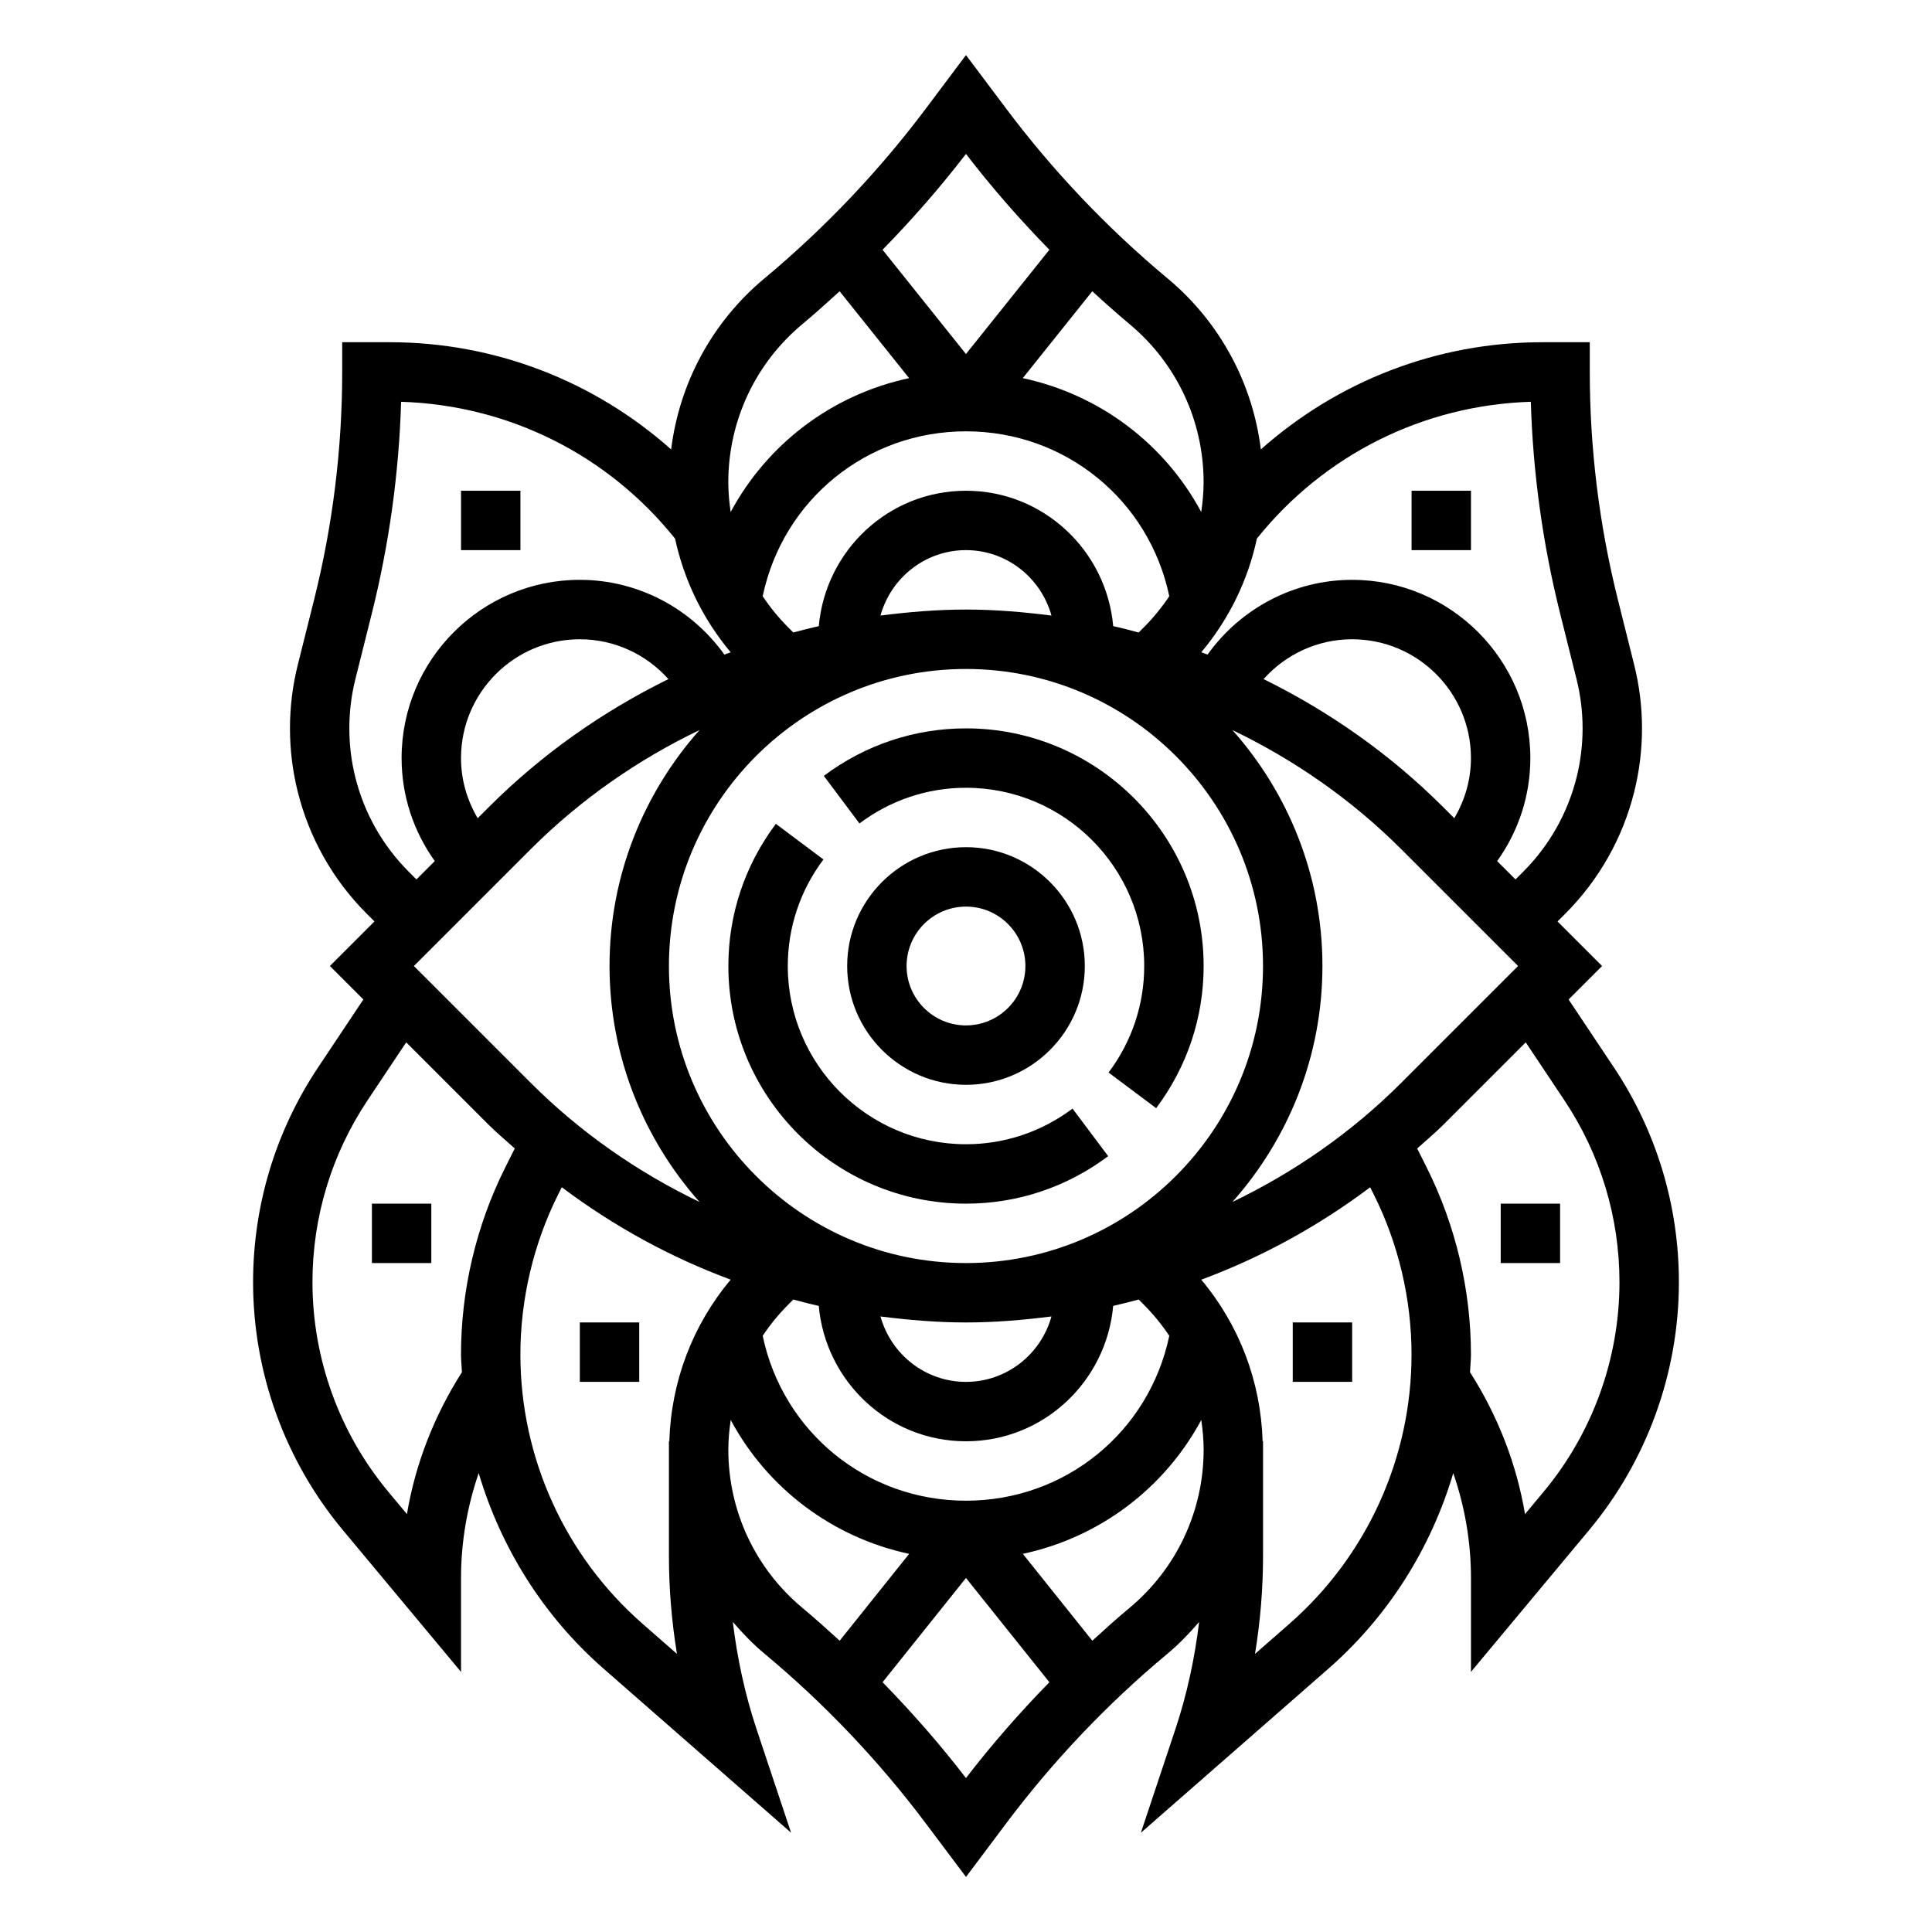
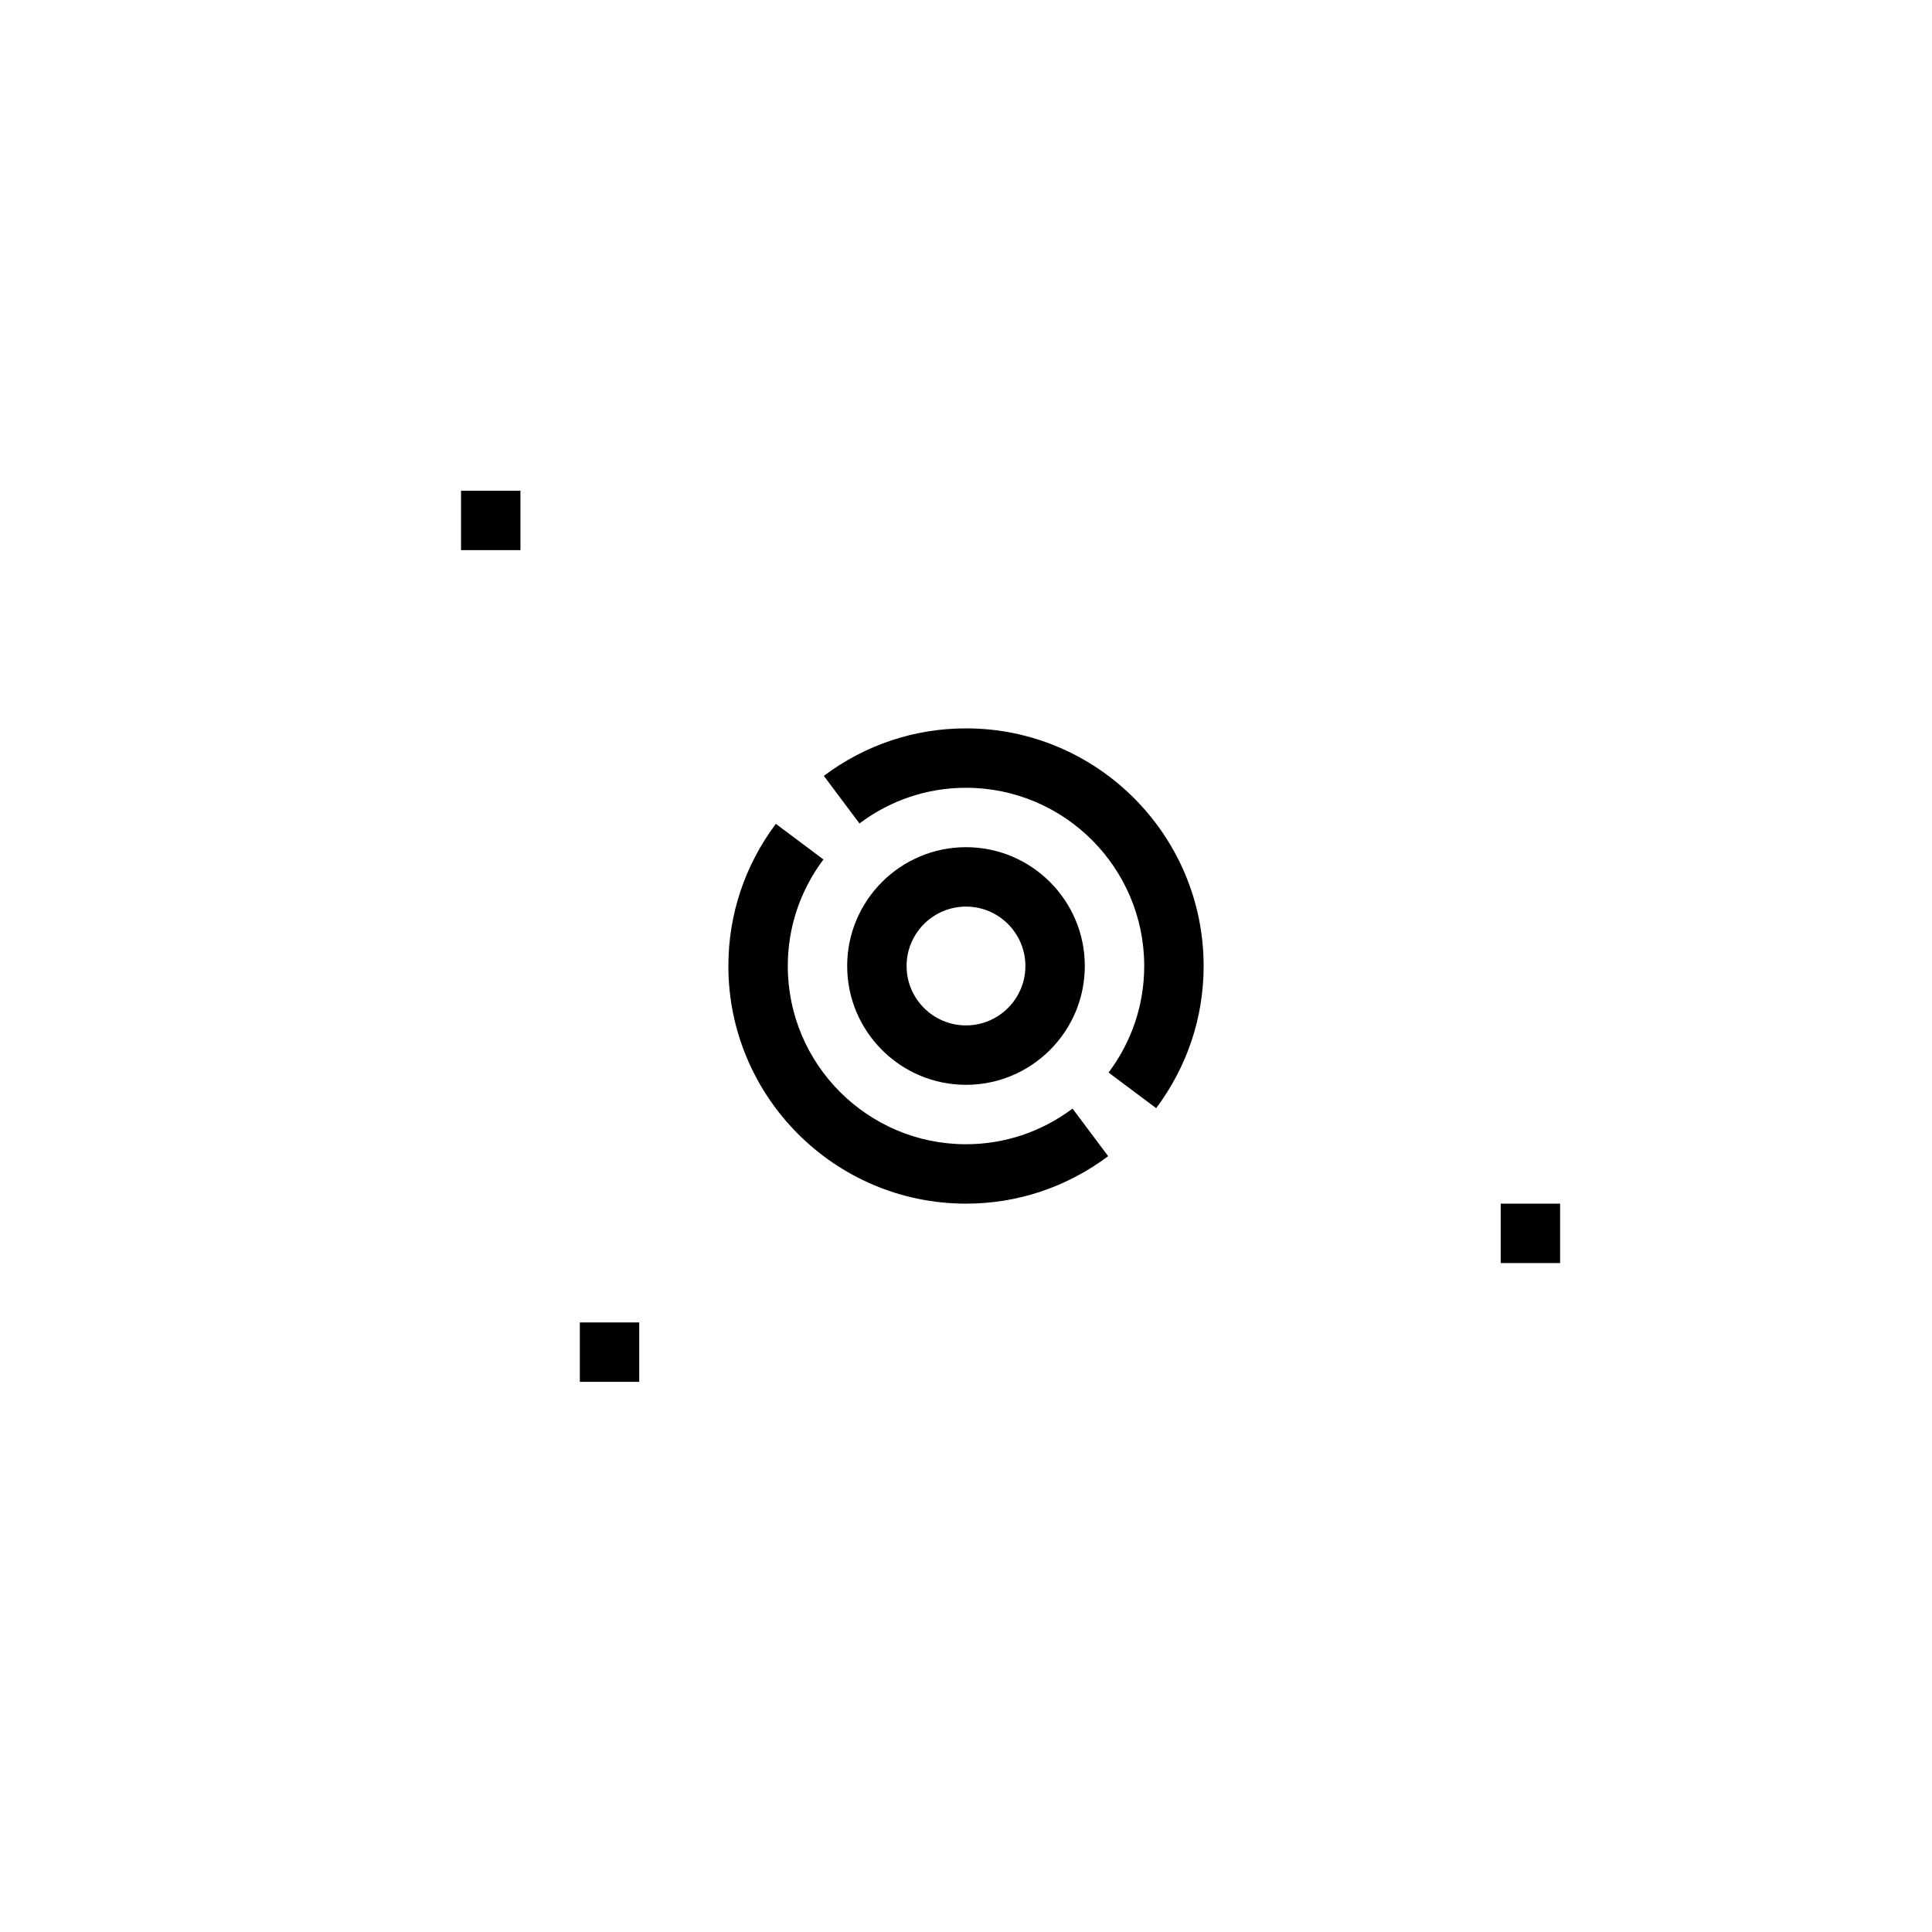
<svg xmlns="http://www.w3.org/2000/svg" fill="#000000" width="800px" height="800px" version="1.1" viewBox="144 144 512 512">
  <g>
    <path d="m368.51 400c0 17.367 14.121 31.488 31.488 31.488s31.488-14.121 31.488-31.488-14.121-31.488-31.488-31.488-31.488 14.121-31.488 31.488zm47.23 0c0 8.684-7.062 15.742-15.742 15.742-8.684 0-15.742-7.062-15.742-15.742 0-8.684 7.062-15.742 15.742-15.742 8.68-0.004 15.742 7.059 15.742 15.742z" />
    <path d="m400 352.77c26.047 0 47.23 21.184 47.23 47.23 0 10.219-3.266 19.98-9.445 28.238l12.609 9.438c8.227-10.996 12.582-24.031 12.582-37.672 0-34.723-28.254-62.977-62.977-62.977-13.641 0-26.68 4.352-37.676 12.586l9.438 12.609c8.258-6.184 18.02-9.453 28.238-9.453z" />
    <path d="m400 462.98c13.641 0 26.68-4.352 37.676-12.586l-9.441-12.605c-8.258 6.18-18.02 9.445-28.234 9.445-26.047 0-47.23-21.184-47.23-47.23 0-10.219 3.266-19.98 9.445-28.238l-12.609-9.438c-8.23 10.996-12.582 24.031-12.582 37.676 0 34.723 28.25 62.977 62.977 62.977z" />
-     <path d="m518.08 274.05h15.742v15.742h-15.742z" />
    <path d="m266.18 274.05h15.742v15.742h-15.742z" />
    <path d="m297.66 494.46h15.742v15.742h-15.742z" />
-     <path d="m242.56 462.98h15.742v15.742h-15.742z" />
-     <path d="m486.59 494.46h15.742v15.742h-15.742z" />
-     <path d="m571.7 426.88-12.004-18.004 8.871-8.871-11.809-11.809 2.055-2.055c8.902-8.902 15.223-20.059 18.262-32.273 2.762-11.012 2.762-22.672 0-33.684l-4.375-17.492c-4.906-19.66-7.391-39.891-7.391-60.129v-7.871h-12.57c-27.906 0-54.16 10.266-74.602 28.41-2.18-17.609-10.887-33.777-24.711-45.312-15.957-13.289-30.379-28.465-42.855-45.105l-10.574-14.086-10.57 14.09c-12.477 16.633-26.898 31.812-42.855 45.098-13.824 11.523-22.531 27.703-24.711 45.312-20.445-18.145-46.707-28.406-74.605-28.406h-12.57v7.871c0 20.238-2.488 40.469-7.391 60.133l-4.379 17.484c-2.762 11.012-2.762 22.672 0 33.684 3.047 12.219 9.359 23.371 18.262 32.273l2.055 2.055-11.809 11.809 8.871 8.871-12.004 18.004c-11.266 16.91-17.223 36.59-17.223 56.918 0 23.953 8.445 47.281 23.781 65.684l31.324 37.59v-24.852c0-9.555 1.629-18.934 4.684-27.836 5.887 19.844 17.168 37.895 33.07 51.812l49.711 43.492-9.164-27.496c-3.078-9.25-5.102-18.75-6.273-28.371 2.551 2.984 5.289 5.832 8.359 8.391 15.957 13.289 30.379 28.465 42.855 45.105l10.582 14.094 10.57-14.09c12.477-16.633 26.898-31.812 42.855-45.098 3.07-2.559 5.801-5.414 8.359-8.391-1.172 9.621-3.195 19.113-6.273 28.371l-9.164 27.496 49.711-43.492c15.902-13.918 27.191-31.969 33.07-51.812 3.066 8.883 4.695 18.258 4.695 27.816v24.852l31.324-37.59c15.332-18.406 23.777-41.723 23.777-65.676 0-20.328-5.957-40.008-17.223-56.914zm-56.324 4.051c-13.227 13.227-28.395 23.727-44.77 31.605 14.793-16.68 23.852-38.539 23.852-62.531s-9.062-45.855-23.844-62.527c16.367 7.879 31.543 18.383 44.77 31.605l30.922 30.922zm-68.383 58.688c2.59 2.59 4.887 5.398 6.879 8.383-5.336 25.469-27.527 43.699-53.875 43.699s-48.539-18.23-53.875-43.699c1.992-2.984 4.289-5.793 6.879-8.383l1.227-1.227c2.242 0.59 4.488 1.188 6.754 1.684 1.797 20.051 18.5 35.879 39.016 35.879s37.219-15.832 39.008-35.879c2.266-0.504 4.512-1.102 6.754-1.684zm-162.38-58.688-30.93-30.926 30.93-30.93c13.227-13.227 28.395-23.727 44.77-31.605-14.793 16.68-23.852 38.539-23.852 62.535 0 23.992 9.062 45.855 23.844 62.527-16.367-7.883-31.535-18.375-44.762-31.602zm-18.441-86.031c0-17.367 14.121-31.488 31.488-31.488 9.133 0 17.594 3.977 23.473 10.555-17.398 8.566-33.535 19.859-47.648 33.977l-2.891 2.891c-2.848-4.82-4.422-10.234-4.422-15.934zm86.828-34.512c-2.59-2.59-4.887-5.398-6.879-8.383 5.336-25.465 27.527-43.699 53.875-43.699s48.539 18.23 53.875 43.699c-1.992 2.984-4.289 5.793-6.879 8.383l-1.227 1.227c-2.242-0.59-4.488-1.188-6.754-1.684-1.797-20.051-18.504-35.879-39.016-35.879-20.516 0-37.219 15.832-39.008 35.879-2.266 0.504-4.512 1.102-6.754 1.684zm176.4 50.445-2.891-2.891c-14.113-14.113-30.254-25.402-47.648-33.977 5.875-6.578 14.336-10.555 23.469-10.555 17.367 0 31.488 14.121 31.488 31.488 0 5.699-1.574 11.113-4.418 15.934zm-50.688 39.172c0 43.406-35.312 78.719-78.719 78.719s-78.719-35.312-78.719-78.719 35.312-78.719 78.719-78.719c43.406-0.004 78.719 35.312 78.719 78.719zm-78.719 94.461c7.652 0 15.184-0.645 22.656-1.59-2.773 9.969-11.824 17.336-22.656 17.336s-19.883-7.367-22.656-17.336c7.469 0.945 15.004 1.59 22.656 1.59zm0-188.93c-7.652 0-15.184 0.645-22.656 1.59 2.769-9.965 11.824-17.336 22.656-17.336s19.883 7.367 22.656 17.336c-7.473-0.945-15.008-1.59-22.656-1.59zm149.69-55.059c0.566 18.871 3.164 37.684 7.746 56.023l4.375 17.492c2.133 8.527 2.133 17.539 0 26.062-2.363 9.438-7.25 18.074-14.129 24.953l-2.051 2.051-4.856-4.856c5.703-8.016 8.789-17.398 8.789-27.309 0-26.047-21.184-47.23-47.23-47.23-15.422 0-29.551 7.582-38.305 19.797-0.551-0.211-1.125-0.395-1.676-0.598 7.359-8.77 12.367-19.066 14.746-30.133 17.855-22.273 44.172-35.371 72.59-36.254zm-86.715 21.324c0 2.668-0.25 5.289-0.629 7.887-9.707-18.082-26.898-31.117-47.289-35.48l18.414-23.02c3.234 2.961 6.504 5.887 9.863 8.699 12.484 10.395 19.641 25.676 19.641 41.914zm-62.977-87.008c6.848 8.91 14.258 17.367 22.105 25.395l-22.105 27.633-22.105-27.629c7.848-8.031 15.254-16.496 22.105-25.398zm-43.344 45.098c3.371-2.809 6.629-5.738 9.863-8.699l18.414 23.02c-20.387 4.359-37.574 17.398-47.289 35.48-0.379-2.598-0.629-5.219-0.629-7.887 0.008-16.242 7.164-31.523 19.641-41.914zm-104.34 145.11c-6.879-6.879-11.77-15.516-14.129-24.953-2.133-8.527-2.133-17.539 0-26.062l4.375-17.484c4.582-18.344 7.18-37.156 7.746-56.023 28.418 0.883 54.734 13.98 72.598 36.258 2.387 11.059 7.391 21.355 14.746 30.133-0.559 0.203-1.125 0.387-1.676 0.598-8.758-12.227-22.891-19.805-38.309-19.805-26.047 0-47.23 21.184-47.23 47.23 0 9.91 3.086 19.293 8.793 27.309l-4.859 4.856zm-0.465 170.26-4.894-5.879c-12.992-15.574-20.141-35.316-20.141-55.594 0-17.207 5.047-33.867 14.586-48.176l10.258-15.383 21.828 21.828c2.227 2.227 4.621 4.203 6.941 6.297l-2.582 5.156c-7.633 15.281-11.668 32.379-11.668 49.453 0 1.574 0.188 3.117 0.25 4.676-7.352 11.539-12.336 24.277-14.578 37.621zm71.562 37.039-9.109-7.973c-20.582-18.008-32.383-44.016-32.383-71.363 0-14.641 3.457-29.316 10.004-42.414l0.961-1.922c13.77 10.352 28.805 18.57 44.762 24.496-10.109 12.051-15.77 26.984-16.262 42.816h-0.105v30.211c0 8.797 0.719 17.527 2.133 26.148zm13.613-54.105c0-2.668 0.25-5.289 0.629-7.887 9.707 18.082 26.898 31.117 47.289 35.48l-18.414 23.02c-3.234-2.961-6.504-5.887-9.863-8.699-12.484-10.395-19.641-25.676-19.641-41.914zm62.977 87.008c-6.848-8.91-14.258-17.367-22.105-25.395l22.105-27.629 22.105 27.629c-7.852 8.031-15.258 16.492-22.105 25.395zm43.344-45.098c-3.371 2.809-6.629 5.738-9.863 8.699l-18.414-23.02c20.387-4.359 37.574-17.398 47.289-35.48 0.371 2.598 0.629 5.219 0.629 7.887-0.008 16.242-7.164 31.523-19.641 41.914zm42.359 4.227-9.109 7.973c1.418-8.621 2.133-17.352 2.133-26.137v-30.219h-0.109c-0.496-15.832-6.156-30.766-16.262-42.816 15.957-5.926 30.992-14.145 44.762-24.496l0.961 1.922c6.547 13.09 10 27.766 10 42.406 0 27.348-11.801 53.355-32.375 71.367zm67.344-34.953-4.894 5.879c-2.242-13.344-7.227-26.078-14.578-37.621 0.059-1.555 0.25-3.098 0.25-4.672 0-17.074-4.039-34.172-11.668-49.453l-2.582-5.156c2.32-2.094 4.715-4.07 6.941-6.297l21.828-21.828 10.258 15.383c9.535 14.309 14.582 30.969 14.582 48.176 0 20.277-7.148 40.02-20.137 55.59z" />
    <path d="m541.7 462.98h15.742v15.742h-15.742z" />
  </g>
</svg>